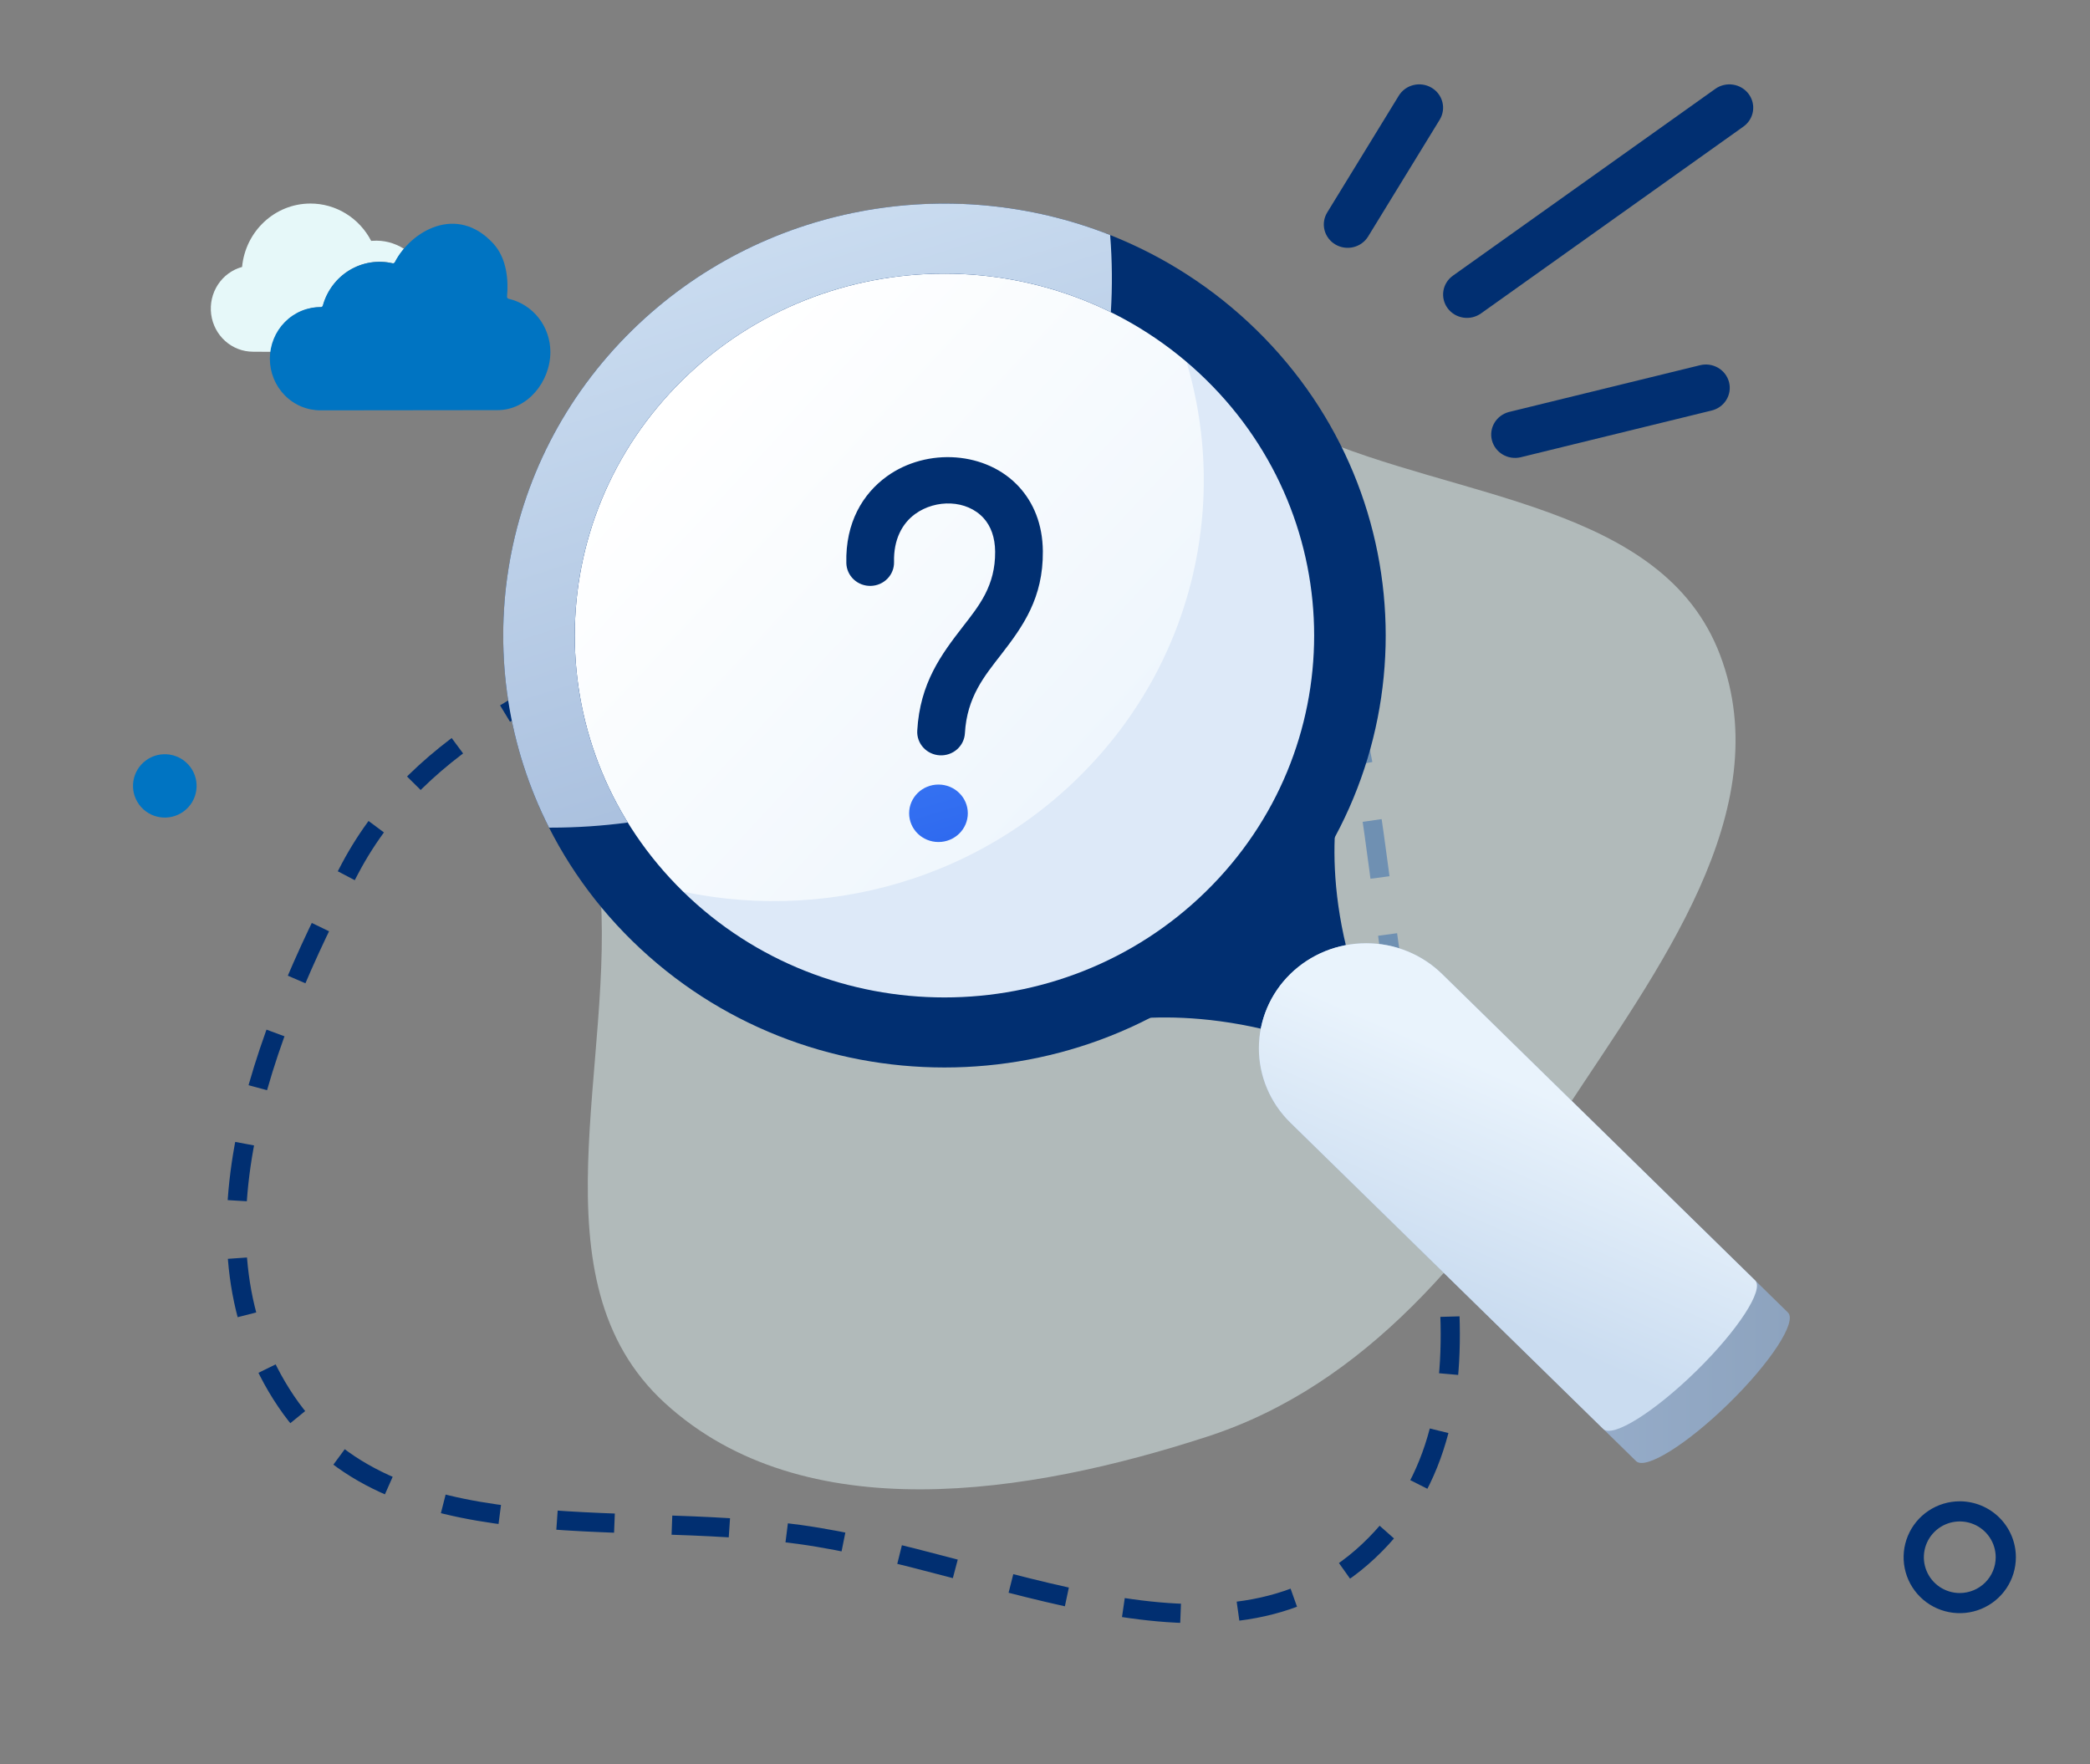
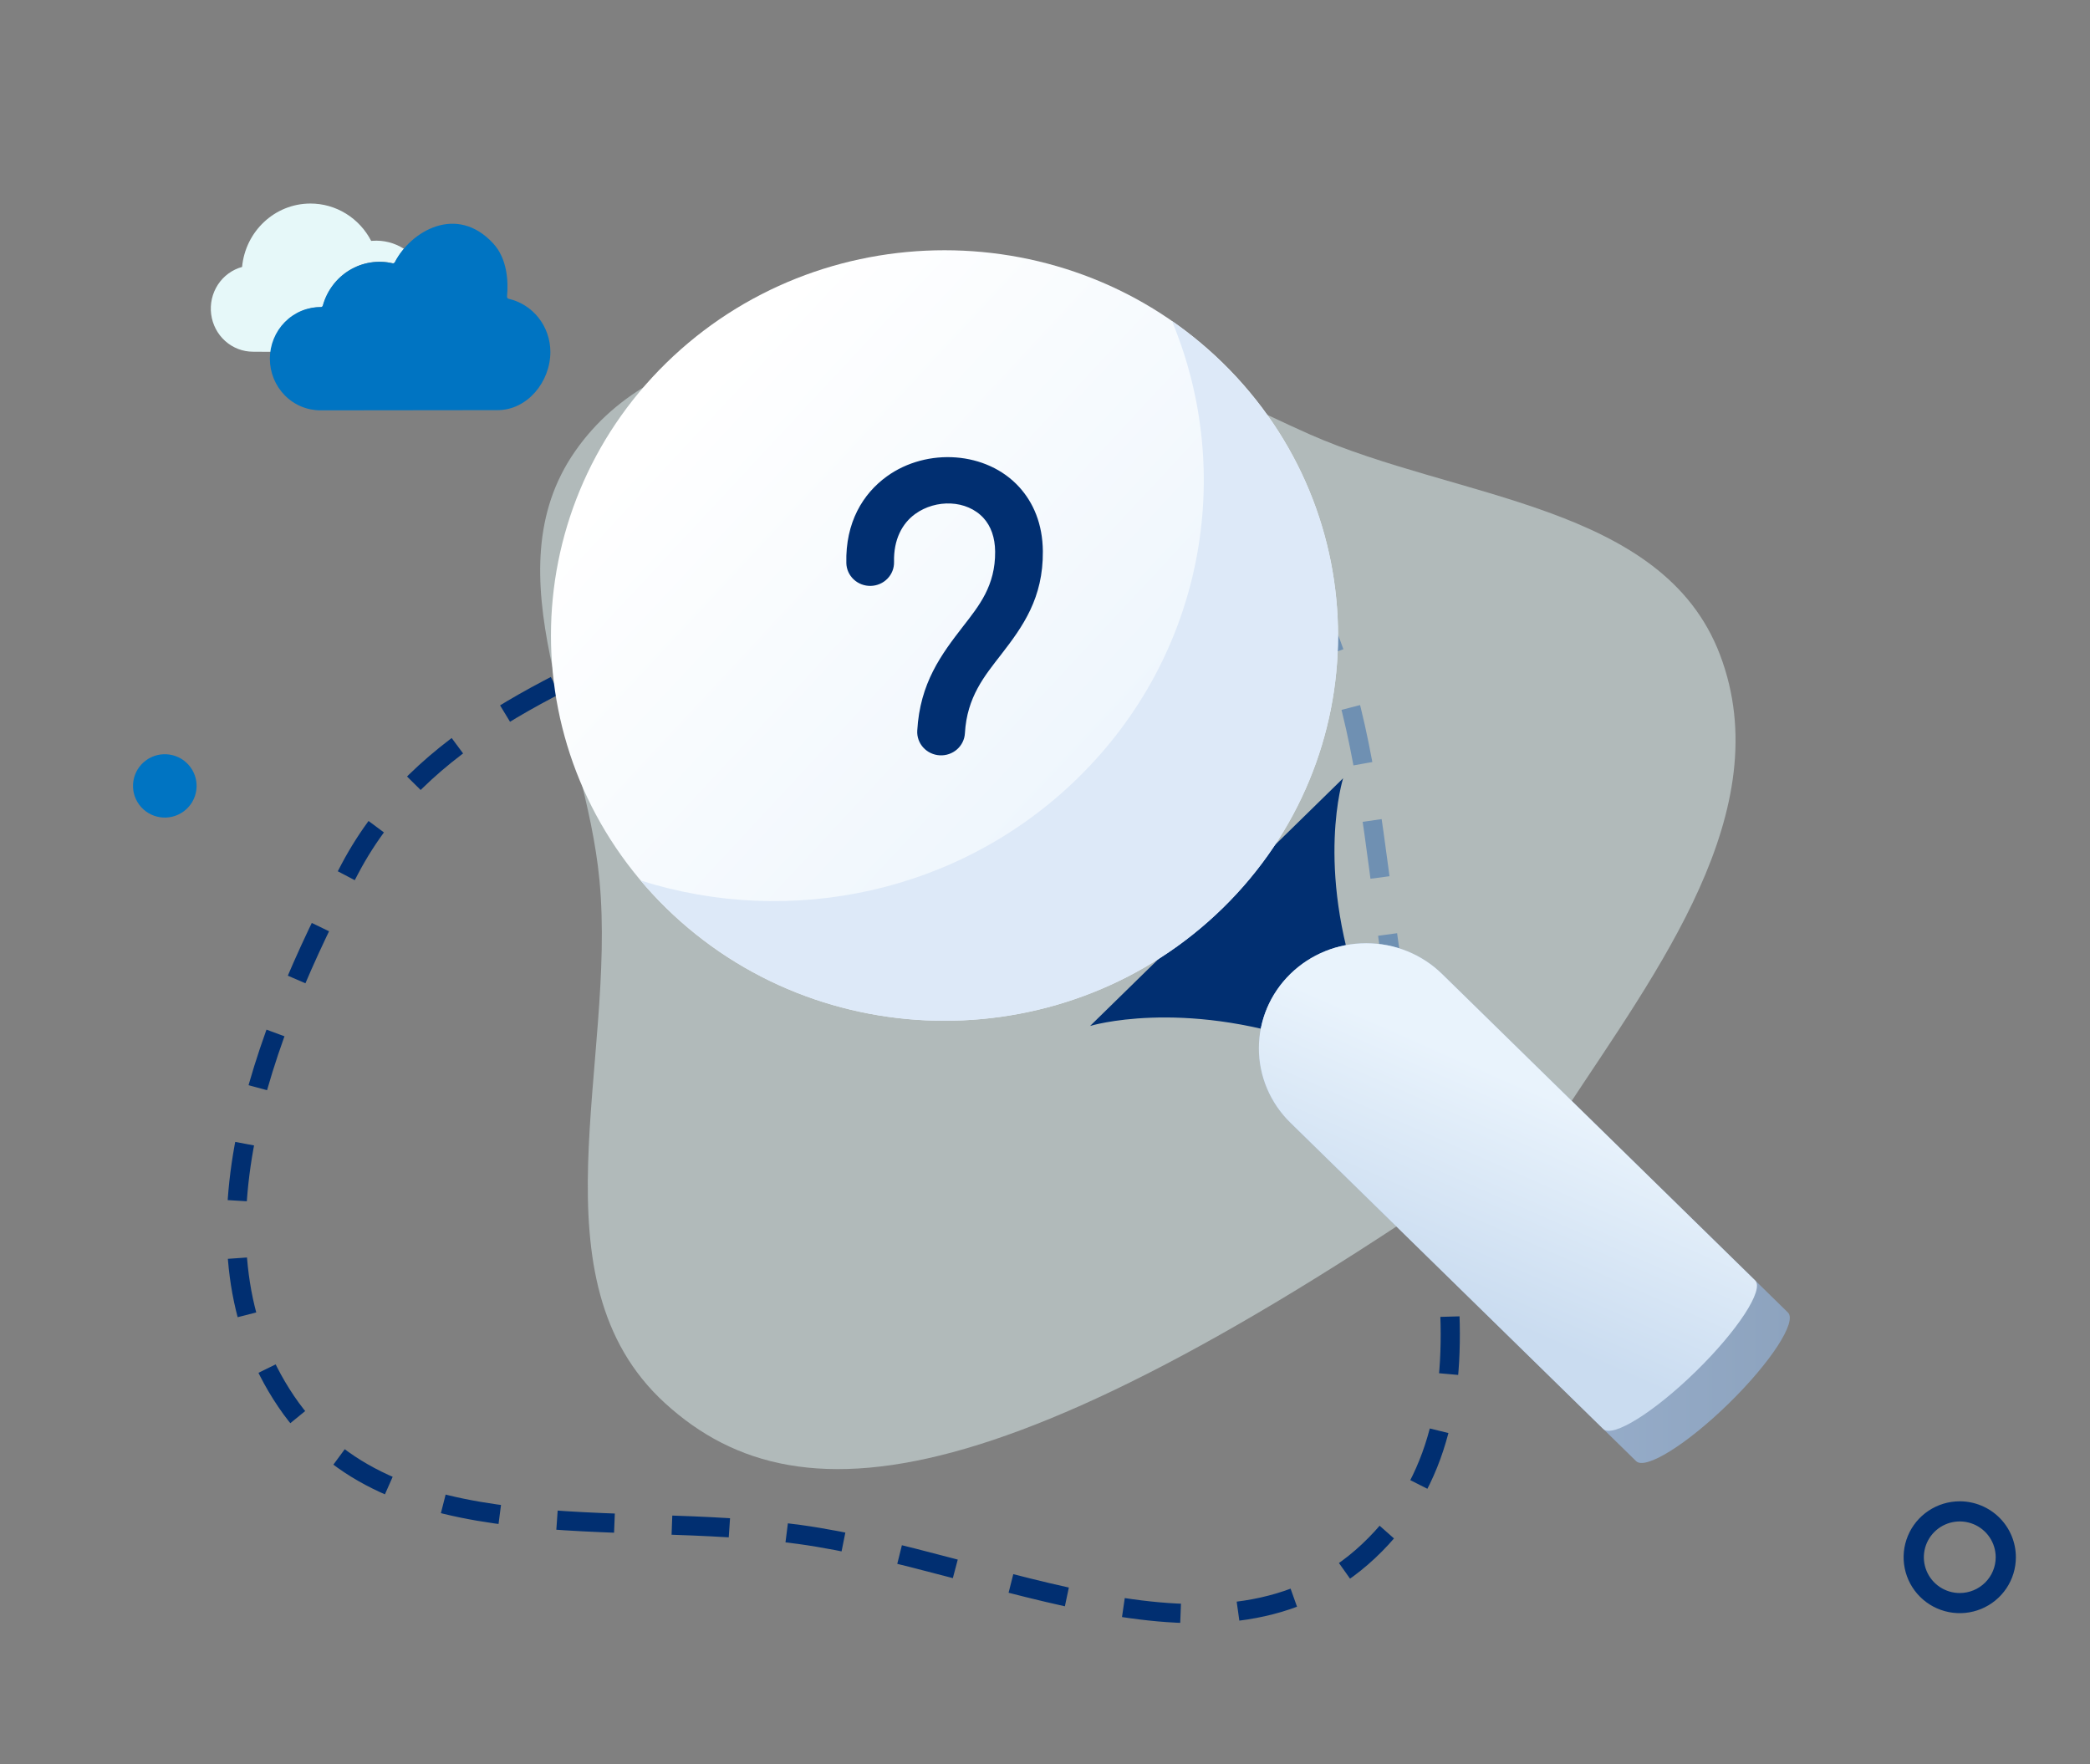
<svg xmlns="http://www.w3.org/2000/svg" width="218" height="184" viewBox="0 0 218 184" fill="none">
  <rect x="0" y="0" width="218" height="184" fill="#808080" stroke="none" />
  <path fill-rule="evenodd" clip-rule="evenodd" d="M145.38 101.845C148.697 122.623 158.09 147.383 142.751 161.786C127.567 176.042 104.02 162.905 83.389 160.05C64.171 157.391 40.693 162.242 29.839 146.161C18.858 129.895 27.326 107.944 36.508 90.598C43.894 76.647 58.75 70.947 73.118 64.407C90.264 56.603 108.234 41.671 124.962 50.337C142.215 59.276 142.317 82.656 145.38 101.845Z" stroke="#012F71" stroke-width="2" stroke-dasharray="6 6" />
-   <path opacity="0.48" fill-rule="evenodd" clip-rule="evenodd" d="M62.53 91.829C61.07 76.364 51.107 59.822 59.983 47.074C68.809 34.398 87.216 34.563 102.657 34.2C115.006 33.909 125.251 40.258 136.54 45.272C151.948 52.117 173.419 52.531 179.406 68.293C185.574 84.531 172.842 101.241 163.318 115.768C153.709 130.424 142.609 144.417 125.944 149.839C107.26 155.919 83.849 159.605 69.352 146.344C55.305 133.494 64.319 110.782 62.53 91.829Z" fill="#E6F8F9" />
+   <path opacity="0.48" fill-rule="evenodd" clip-rule="evenodd" d="M62.53 91.829C61.07 76.364 51.107 59.822 59.983 47.074C68.809 34.398 87.216 34.563 102.657 34.2C115.006 33.909 125.251 40.258 136.54 45.272C151.948 52.117 173.419 52.531 179.406 68.293C185.574 84.531 172.842 101.241 163.318 115.768C107.26 155.919 83.849 159.605 69.352 146.344C55.305 133.494 64.319 110.782 62.53 91.829Z" fill="#E6F8F9" />
  <path d="M204.417 156.592C203.258 156.592 202.126 156.933 201.163 157.574C200.199 158.215 199.448 159.126 199.005 160.192C198.561 161.258 198.445 162.431 198.671 163.563C198.897 164.695 199.454 165.735 200.273 166.551C201.092 167.367 202.136 167.922 203.272 168.147C204.408 168.372 205.586 168.256 206.655 167.815C207.725 167.373 208.64 166.624 209.283 165.665C209.926 164.705 210.269 163.577 210.268 162.423C210.267 160.877 209.651 159.394 208.553 158.301C207.456 157.208 205.968 156.593 204.417 156.592ZM204.417 166.159C203.676 166.159 202.951 165.94 202.335 165.53C201.719 165.12 201.238 164.537 200.955 163.855C200.671 163.172 200.597 162.422 200.742 161.697C200.886 160.973 201.243 160.308 201.767 159.786C202.291 159.264 202.959 158.908 203.686 158.764C204.413 158.62 205.166 158.694 205.851 158.976C206.535 159.259 207.121 159.738 207.532 160.352C207.944 160.965 208.164 161.687 208.164 162.426C208.164 163.416 207.769 164.365 207.066 165.065C206.363 165.765 205.41 166.158 204.417 166.158V166.159Z" fill="#012F71" />
  <path d="M38.855 25.116C38.809 25.12 38.763 25.124 38.717 25.128C38.108 23.951 37.196 22.966 36.08 22.279C34.964 21.592 33.685 21.229 32.382 21.23C28.659 21.23 25.599 24.132 25.251 27.844C24.219 28.126 23.323 28.782 22.73 29.689C22.137 30.596 21.887 31.693 22.026 32.775C22.165 33.857 22.685 34.85 23.488 35.569C24.291 36.288 25.322 36.685 26.39 36.685C26.656 36.685 27.338 36.69 28.26 36.697C28.431 35.406 29.055 34.221 30.015 33.364C30.975 32.506 32.207 32.033 33.483 32.033C33.53 32.033 33.576 32.017 33.613 31.989C33.651 31.96 33.678 31.919 33.69 31.873C34.12 30.326 35.113 29.007 36.465 28.187C37.818 27.366 39.427 27.107 40.961 27.463C41.007 27.474 41.055 27.468 41.098 27.448C41.141 27.428 41.176 27.394 41.198 27.352C41.458 26.851 41.773 26.381 42.137 25.953C41.157 25.326 40.008 25.033 38.855 25.116Z" fill="#E6F8F9" />
  <path d="M52.887 30.929C53.047 29.26 52.873 26.942 51.45 25.397C47.632 21.252 42.836 24.125 41.178 27.351C41.155 27.393 41.12 27.427 41.077 27.448C41.034 27.468 40.986 27.473 40.94 27.462C39.406 27.106 37.797 27.365 36.444 28.185C35.092 29.005 34.098 30.324 33.669 31.871C33.656 31.917 33.629 31.957 33.592 31.986C33.554 32.015 33.508 32.031 33.461 32.031C32.766 32.025 32.076 32.16 31.431 32.428C30.787 32.696 30.201 33.092 29.707 33.592C29.213 34.093 28.821 34.688 28.554 35.345C28.286 36.001 28.148 36.705 28.148 37.415C28.148 38.126 28.286 38.83 28.554 39.486C28.821 40.142 29.213 40.738 29.707 41.239C30.201 41.739 30.787 42.135 31.431 42.403C32.076 42.671 32.766 42.806 33.461 42.8C35.574 42.8 48.84 42.779 51.91 42.779C54.98 42.779 57.407 39.848 57.407 36.711C57.407 35.419 56.976 34.165 56.185 33.157C55.393 32.148 54.289 31.446 53.054 31.165C53.003 31.154 52.958 31.123 52.927 31.08C52.896 31.036 52.882 30.983 52.887 30.929Z" fill="#0074C2" />
  <path d="M19.166 84.627C20.637 83.541 20.946 81.471 19.855 80.005C18.764 78.539 16.687 78.231 15.215 79.318C13.744 80.405 13.435 82.475 14.526 83.941C15.617 85.407 17.694 85.714 19.166 84.627Z" fill="#0074C2" />
  <path fill-rule="evenodd" clip-rule="evenodd" d="M140.096 81.177L113.703 107.011C113.703 107.011 123.089 104.142 136.578 108.733C138.847 109.505 142.644 105.788 141.856 103.567C137.165 90.363 140.096 81.177 140.096 81.177Z" fill="#012F71" />
  <path fill-rule="evenodd" clip-rule="evenodd" d="M69.485 37.865C85.51 22.181 111.525 22.181 127.55 37.865C143.572 53.551 143.572 79.017 127.55 94.704C111.525 110.388 85.51 110.388 69.485 94.704C53.463 79.017 53.463 53.551 69.485 37.865Z" fill="url(#paint0_linear_3503_7188)" />
  <path fill-rule="evenodd" clip-rule="evenodd" d="M122.242 33.48C124.133 34.796 125.909 36.264 127.549 37.87C143.572 53.556 143.572 79.022 127.549 94.709C111.525 110.393 85.51 110.393 69.485 94.709C68.542 93.783 67.654 92.826 66.82 91.839C82.352 96.779 100.104 93.213 112.436 81.141C125.589 68.266 128.858 49.355 122.242 33.48Z" fill="#DDE9F8" />
-   <path fill-rule="evenodd" clip-rule="evenodd" d="M65.962 34.425C83.928 16.839 113.098 16.839 131.063 34.425C149.029 52.011 149.029 80.566 131.063 98.153C113.098 115.739 83.928 115.739 65.962 98.153C47.997 80.566 47.997 52.011 65.962 34.425ZM71.24 39.591C86.292 24.857 110.734 24.857 125.786 39.591C140.837 54.325 140.837 78.252 125.786 92.986C110.734 107.72 86.292 107.72 71.24 92.986C56.188 78.252 56.188 54.325 71.24 39.591Z" fill="#012F71" />
-   <path fill-rule="evenodd" clip-rule="evenodd" d="M57.271 86.326C48.731 69.473 51.627 48.457 65.963 34.424C79.424 21.247 99.176 17.944 115.795 24.515C116.01 27.193 116.034 29.882 115.868 32.563C101.408 25.436 83.308 27.779 71.24 39.591C58.448 52.113 56.527 71.275 65.482 85.793C62.86 86.143 60.182 86.326 57.465 86.326H57.271Z" fill="url(#paint1_linear_3503_7188)" />
  <path fill-rule="evenodd" clip-rule="evenodd" d="M134.588 117.093C132.488 115.038 131.309 112.25 131.309 109.342C131.309 106.435 132.488 103.647 134.588 101.592C136.688 99.536 139.536 98.381 142.506 98.381C145.476 98.381 148.324 99.536 150.424 101.592L186.494 136.901C187.464 137.851 184.705 142.096 180.335 146.374C175.966 150.651 171.629 153.352 170.658 152.402L134.588 117.093Z" fill="url(#paint2_linear_3503_7188)" />
  <path fill-rule="evenodd" clip-rule="evenodd" d="M134.588 117.093C132.488 115.038 131.309 112.25 131.309 109.342C131.309 106.435 132.488 103.647 134.588 101.592C136.688 99.536 139.536 98.381 142.506 98.381C145.476 98.381 148.324 99.536 150.424 101.592L183.07 133.549C184.04 134.499 181.281 138.745 176.912 143.022C172.542 147.299 168.205 150.001 167.235 149.051L134.588 117.093Z" fill="url(#paint3_linear_3503_7188)" />
  <path fill-rule="evenodd" clip-rule="evenodd" d="M93.254 58.618C93.197 56.297 94.088 54.602 95.461 53.608C97.621 52.049 100.848 52.115 102.6 54.046C103.352 54.877 103.787 56.051 103.799 57.537C103.829 61.1 102.122 63.183 100.45 65.338C98.201 68.244 95.954 71.231 95.675 76.217C95.639 76.862 95.867 77.495 96.307 77.976C96.748 78.457 97.366 78.748 98.025 78.783C98.685 78.818 99.331 78.595 99.823 78.164C100.314 77.732 100.611 77.127 100.647 76.482C100.856 72.695 102.707 70.488 104.417 68.281C106.706 65.326 108.818 62.379 108.776 57.498C108.751 54.628 107.773 52.414 106.32 50.811C102.926 47.07 96.693 46.666 92.508 49.686C89.999 51.498 88.175 54.499 88.278 58.733C88.293 59.379 88.57 59.992 89.048 60.438C89.525 60.884 90.164 61.126 90.824 61.111C91.484 61.096 92.111 60.825 92.567 60.357C93.022 59.89 93.27 59.264 93.254 58.618Z" fill="#012F71" />
-   <path d="M97.889 87.825C99.579 87.825 100.949 86.483 100.949 84.829C100.949 83.174 99.579 81.832 97.889 81.832C96.198 81.832 94.828 83.174 94.828 84.829C94.828 86.483 96.198 87.825 97.889 87.825Z" fill="url(#paint4_linear_3503_7188)" />
-   <path fill-rule="evenodd" clip-rule="evenodd" d="M142.704 24.667L150.169 12.488C150.337 12.214 150.448 11.909 150.496 11.593C150.545 11.277 150.528 10.954 150.449 10.644C150.37 10.334 150.229 10.041 150.035 9.785C149.84 9.528 149.596 9.311 149.315 9.146C149.035 8.981 148.725 8.872 148.401 8.825C148.078 8.778 147.749 8.794 147.432 8.872C147.115 8.949 146.816 9.087 146.554 9.278C146.291 9.468 146.07 9.707 145.902 9.981L138.437 22.16C138.097 22.714 137.996 23.378 138.156 24.004C138.316 24.631 138.724 25.17 139.29 25.502C139.856 25.835 140.534 25.933 141.174 25.777C141.814 25.62 142.365 25.221 142.704 24.667ZM154.476 32.693L181.847 13.206C182.381 12.826 182.739 12.255 182.842 11.617C182.945 10.978 182.785 10.326 182.397 9.804C182.205 9.545 181.963 9.326 181.684 9.159C181.405 8.991 181.096 8.88 180.773 8.83C180.121 8.729 179.455 8.885 178.921 9.265L151.55 28.752C151.016 29.131 150.658 29.703 150.555 30.341C150.452 30.98 150.612 31.632 151 32.154C151.388 32.677 151.972 33.027 152.624 33.128C153.276 33.229 153.942 33.072 154.476 32.693ZM158.592 47.7L178.498 42.828C178.82 42.755 179.124 42.62 179.392 42.431C179.66 42.242 179.886 42.002 180.059 41.726C180.231 41.45 180.346 41.144 180.396 40.824C180.446 40.504 180.43 40.178 180.35 39.864C180.27 39.551 180.127 39.256 179.929 38.997C179.731 38.738 179.483 38.52 179.198 38.356C178.913 38.192 178.598 38.085 178.271 38.041C177.943 37.998 177.61 38.019 177.291 38.102L157.385 42.974C156.755 43.14 156.216 43.541 155.885 44.091C155.554 44.642 155.457 45.298 155.616 45.917C155.774 46.537 156.175 47.071 156.731 47.404C157.288 47.738 157.956 47.844 158.592 47.7Z" fill="#012F71" />
  <defs>
    <linearGradient id="paint0_linear_3503_7188" x1="69.761" y1="43.69" x2="126.147" y2="96.173" gradientUnits="userSpaceOnUse">
      <stop stop-color="white" />
      <stop offset="1" stop-color="#E9F3FC" />
    </linearGradient>
    <linearGradient id="paint1_linear_3503_7188" x1="73.202" y1="26.121" x2="93.331" y2="88.764" gradientUnits="userSpaceOnUse">
      <stop stop-color="#CADCF0" />
      <stop offset="1" stop-color="#A4BBDB" />
    </linearGradient>
    <linearGradient id="paint2_linear_3503_7188" x1="131.309" y1="98.381" x2="186.688" y2="98.381" gradientUnits="userSpaceOnUse">
      <stop stop-color="#A4BBDB" />
      <stop offset="1" stop-color="#8DA3BE" />
    </linearGradient>
    <linearGradient id="paint3_linear_3503_7188" x1="164.923" y1="115.781" x2="155.434" y2="137.31" gradientUnits="userSpaceOnUse">
      <stop stop-color="#E9F3FC" />
      <stop offset="1" stop-color="#CADCF0" />
    </linearGradient>
    <linearGradient id="paint4_linear_3503_7188" x1="88.228" y1="47.745" x2="100.457" y2="87.948" gradientUnits="userSpaceOnUse">
      <stop stop-color="#559AFF" />
      <stop offset="1" stop-color="#2E69EF" />
    </linearGradient>
  </defs>
</svg>